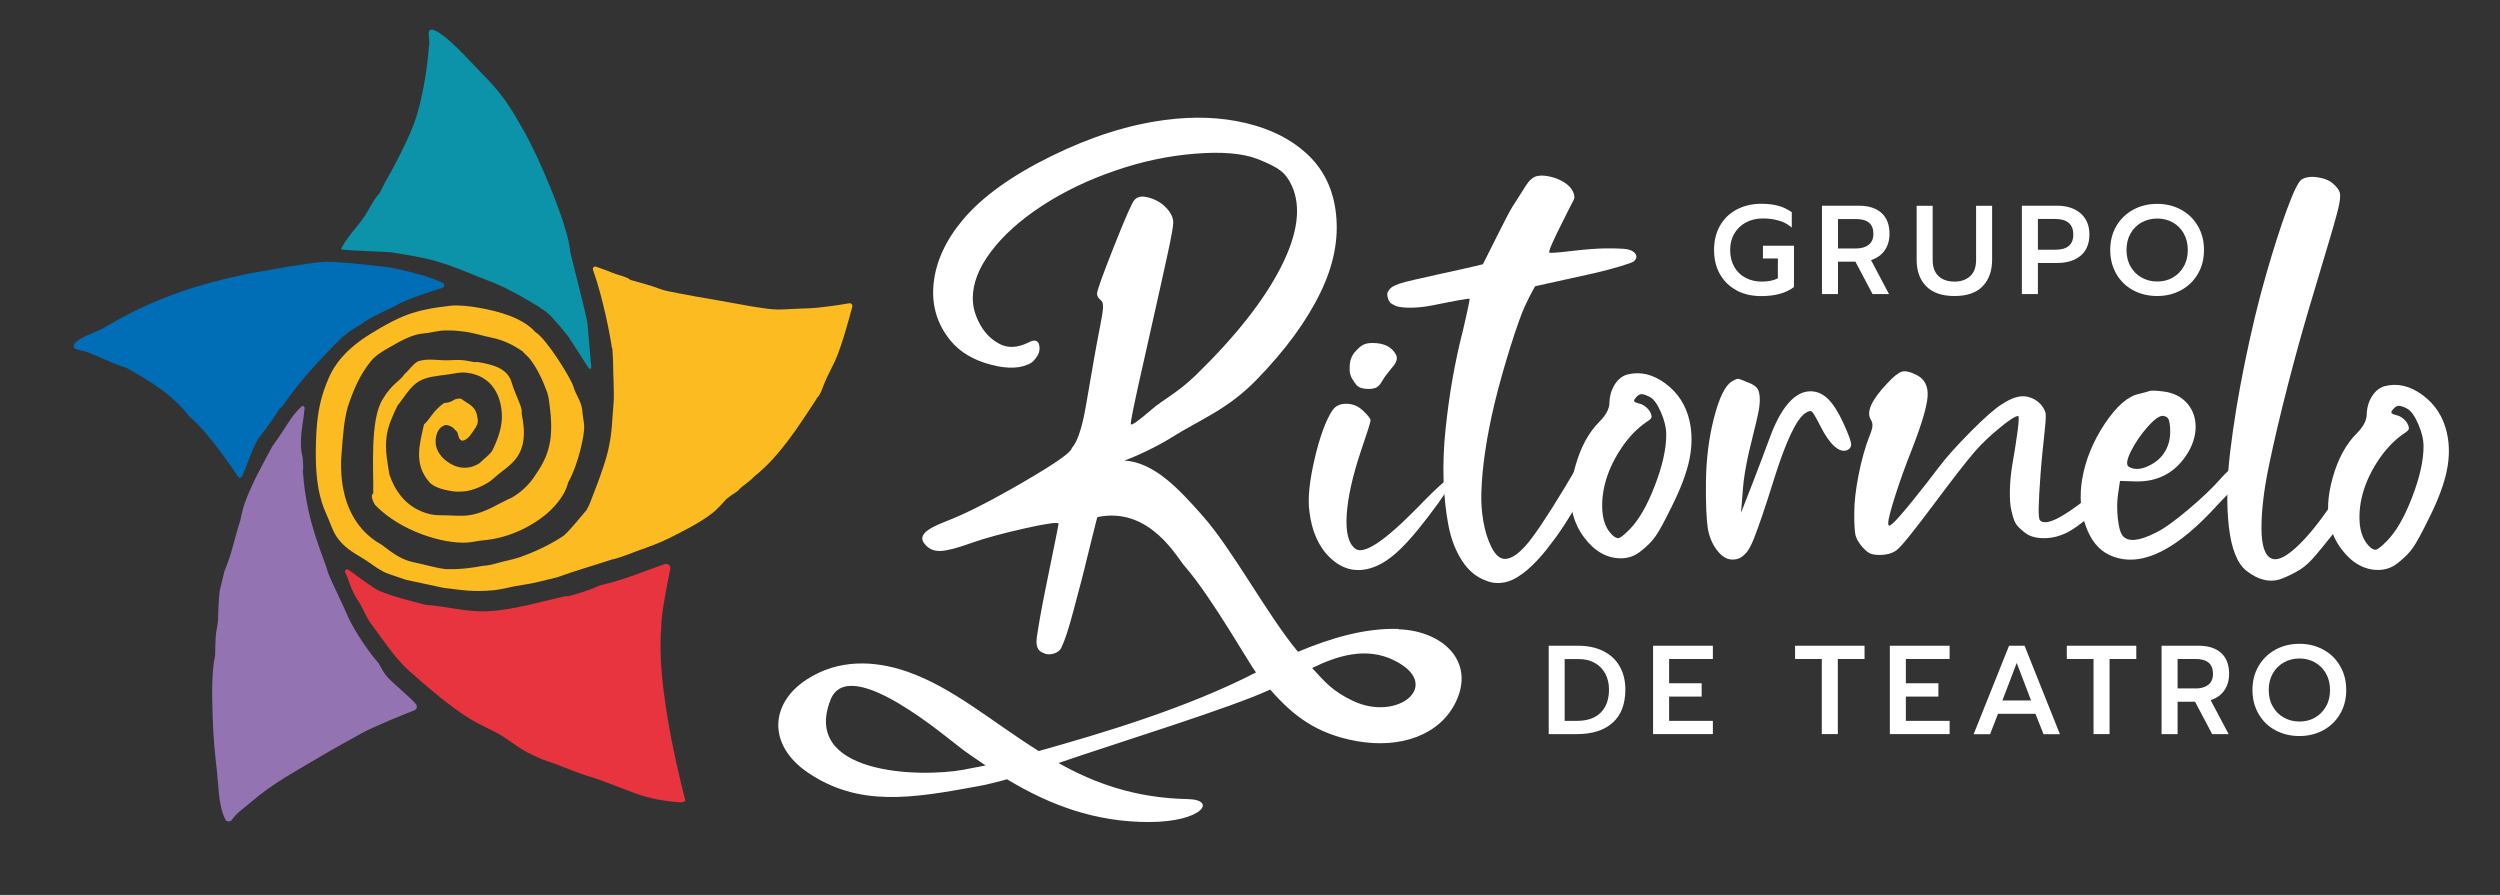
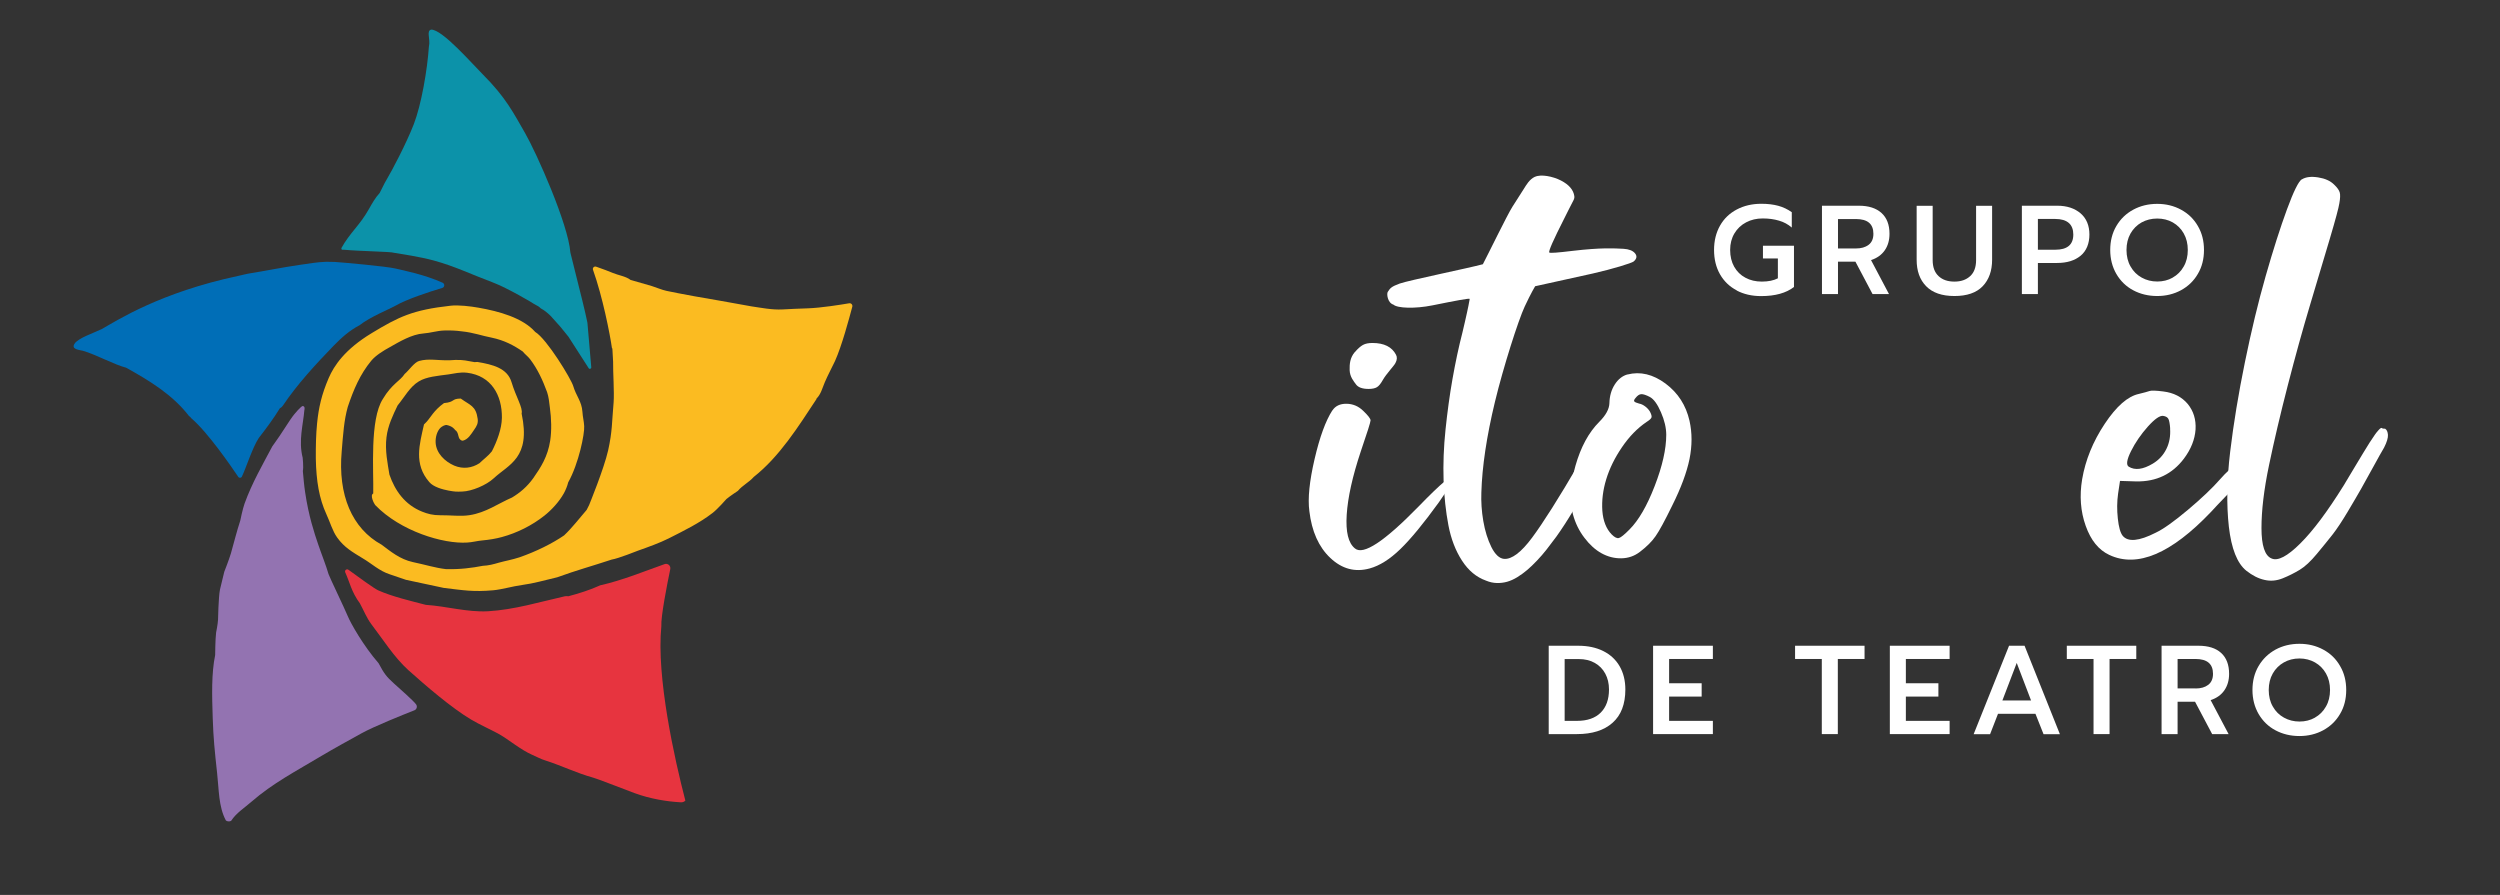
<svg xmlns="http://www.w3.org/2000/svg" id="Camada_1" version="1.1" viewBox="0 0 296.52 106.15">
  <rect x="0" y="0" width="296.52" height="106.15" fill="#333333" stroke="none" />
  <defs>
    <style>
      .st0 {
        fill: #9373b1;
      }

      .st0, .st1, .st2, .st3, .st4 {
        fill-rule: evenodd;
      }

      .st5 {
        fill: #fff;
      }

      .st1 {
        fill: #fbbb21;
      }

      .st2 {
        fill: #0c92a9;
      }

      .st3 {
        fill: #e7343f;
      }

      .st4 {
        fill: #006eb7;
      }
    </style>
  </defs>
  <path class="st0" d="M32.32,52.9h0c-1.19,2.25-2.42,4.36-3.31,6.82-.23.63-.51,2.02-.51,2.02-.42,1.28-.76,2.65-1.12,3.92-.22.74-.78,2.16-.78,2.16-.08.4-.46,1.83-.51,2.11-.18.92-.23,3.59-.23,3.59-.03.54-.23,1.52-.23,1.52-.1.86-.11,2.65-.11,2.65-.45,2.18-.38,4.77-.29,7.48.08,2.42.23,3.85.52,6.52.22,1.91.16,3.98,1.04,5.62.13.12.42.16.62.05.61-.94,1.56-1.52,2.39-2.25,2.58-2.24,5.3-3.64,8.32-5.45,1.55-.92,3.14-1.79,4.75-2.68,1.5-.83,4.92-2.2,6.27-2.73.29-.11.39-.46.21-.71-.29-.41-2.07-1.98-2.65-2.5-.85-.77-1.13-1.12-1.8-2.38-1.8-2.07-3.31-4.74-3.66-5.6-.35-.85-2.17-4.64-2.27-4.96-.3-1.05-.9-2.54-1.25-3.59-.43-1.26-1.11-3.29-1.53-6.13-.13-.84-.19-1.68-.27-2.51.1-.46-.02-1.58-.02-1.58-.52-2.04.07-3.97.2-5.66,0,.03.15-.5-.24-.47-.01,0-.34.22-.96.98-.62.76-1.42,2.2-2.58,3.77" />
  <path class="st1" d="M72.63,41.3h0c.02.54.05,1.07.09,1.61-.02,1.2.15,3.62.06,4.81-.21,2.35-.14,3.41-.65,5.7-.5,2.21-2.26,6.49-2.26,6.49-.09.19-.2.37-.29.57-.85.98-1.69,2.09-2.67,3.02-1.37.94-3.31,1.92-5.32,2.61-.82.27-1.64.41-2.43.63-.65.19-1.21.34-1.89.37-1.3.25-2.71.44-4.39.39-1.2-.13-2.5-.54-3.9-.83-1.54-.33-2.67-1.28-3.71-2.06-3.53-1.93-5.2-5.91-4.74-11.08.17-2.06.27-3.67.72-5.27.68-2.04,1.46-3.87,2.79-5.48.53-.64,1.49-1.22,2.17-1.59,1.18-.67,2.63-1.54,4.02-1.64.85-.06,1.58-.32,2.44-.35.77-.02,1.37,0,2.1.1,1.4.14,2.39.53,3.56.75,1.48.31,2.61.91,3.67,1.64.28.35.61.57.87.91.9,1.18,1.51,2.52,2.02,3.91.2.6.24,1.14.33,1.83.18,1.32.22,2.71.04,3.91-.29,1.9-1.1,3.16-2,4.45-.74,1.04-1.6,1.75-2.53,2.31-1.65.71-3.08,1.79-5.03,2.09-1.05.17-2.19,0-3.5.01-.83.01-1.5-.17-2.12-.42-2.06-.82-3.23-2.49-3.89-4.4-.21-1.31-.54-2.84-.35-4.42.17-1.42.78-2.65,1.32-3.78.83-1.01,1.45-2.21,2.51-2.85.9-.56,2.25-.66,3.5-.83.72-.1,1.39-.3,2.23-.2,2.86.35,4.16,2.65,4.13,5.34-.02,1.32-.58,2.79-1.19,3.98-.42.54-.98.93-1.47,1.41-.9.58-1.94.72-2.98.29-1.14-.49-2.16-1.49-2.22-2.74-.03-.65.17-1.34.56-1.74.18-.17.52-.37.76-.34.63.14.87.42,1,.6.54.34.2,1.08.84,1.26.01,0,.03,0,.05,0,0,0,.02-.01.02,0,.62-.16.96-.74,1.32-1.27.35-.49.5-.79.44-1.31-.21-1.57-.9-1.61-2.01-2.42-1.16.02-.63.41-1.99.54-1.21.87-1.57,1.69-2.08,2.24l-.29.29c-.53,2.37-1.24,4.69.63,6.84.49.58,1.56.87,2.3,1.01.74.13.89.14,1.62.11,1.1-.03,2.84-.75,3.72-1.57,1.79-1.67,4.43-2.39,3.31-7.68.17-.69-.66-1.94-1.2-3.73-.5-1.65-2.2-2.08-4.05-2.39l-.34.02c-.98-.17-1.19-.27-2.26-.26l-.66.04c-1.5.04-2.48-.24-3.64.08-.58.15-1.24,1.15-1.72,1.54-.54.84-1.51,1.16-2.59,2.97-1.57,2.44-1.08,8.53-1.14,11.21-.43.21.1,1.21.23,1.37,2.98,3.1,8.09,4.64,10.92,4.45.6-.03,1.18-.2,1.78-.25.85-.08,1.63-.21,2.32-.4,1.81-.49,3.57-1.37,5.05-2.54.81-.64,1.73-1.61,2.31-2.65.2-.36.42-.89.51-1.29,1.26-2.25,1.96-5.77,1.9-6.68-.03-.59-.17-1.05-.21-1.7-.08-1.24-.75-1.88-1.09-3.05-.24-.83-3.12-5.58-4.51-6.42-1.48-1.67-4.27-2.45-6.75-2.88-.9-.16-2.37-.34-3.29-.23-4.51.5-6.16,1.32-9.35,3.25-3.19,1.93-4.47,3.86-5.1,5.32-.84,1.95-1.19,3.49-1.38,5.38-.13,1.3-.16,2.67-.15,4.19.05,2.66.4,4.73,1.25,6.58.45.96.72,1.99,1.28,2.77.83,1.17,1.8,1.72,3.05,2.48,1.04.61,1.95,1.49,3.2,1.89.56.18,1.91.65,1.91.65.6.14,4.49.96,4.49.96,2.36.28,3.46.49,5.87.28,1.05-.1,2.26-.47,3.44-.63,1.4-.19,2.52-.53,4.14-.91,2.34-.85,4.1-1.32,6.46-2.1.78-.12,3.1-1.05,3.1-1.05,1.27-.45,2.58-.92,3.64-1.45,1.86-.94,3.68-1.83,5.23-3.03.61-.47,1.64-1.65,1.64-1.65.43-.36,1.36-.97,1.36-.97.54-.65,1.33-1.02,1.88-1.65,3.07-2.42,5.3-5.99,7.45-9.25,0,0-.01,0-.02-.03.54-.53.69-1.22.99-1.93.35-.83.82-1.69,1.22-2.54.82-1.83,1.66-4.98,2.05-6.44.06-.23-.13-.45-.37-.41-.98.17-3.37.55-4.9.6-1.21.04-1.86.07-2.99.13-1.29.07-2.61-.21-3.68-.36-1.23-.2-2.45-.46-3.68-.66-1.11-.17-5.09-.89-6.41-1.18-.6-.13-1.16-.39-1.74-.57-.91-.27-2.53-.73-2.53-.73-.55-.43-1.45-.55-2.11-.83-.32-.15-1.32-.51-1.97-.74-.24-.08-.46.14-.37.38,1.13,3.17,2.01,7.6,2.25,9.32M96.9,47.28h0s.02-.02.02-.02c0,0,0,.02-.02.02" />
  <path class="st3" d="M71.15,69.44c-1.18.54-2.52.96-3.74,1.28-.12-.02-.25-.02-.4,0-3.02.68-6.01,1.6-9.13,1.78-2.5.13-4.92-.6-7.38-.76-1.77-.46-4.01-.99-5.64-1.72-.49-.22-2.42-1.63-3.53-2.44-.21-.16-.49.07-.38.31.54,1.18.72,2.3,1.74,3.68.47.87.79,1.7,1.33,2.43,1.39,1.82,2.73,3.96,4.41,5.48,2.01,1.8,5.1,4.47,7.44,5.86,1.08.64,2.3,1.17,3.34,1.74,1.12.64,2.58,1.87,3.92,2.45.51.22,1.01.5,1.51.65,2.02.65,3.69,1.49,5.73,2.06.64.18,2.96,1.11,4.87,1.82,1.91.71,3.95,1.01,5.37,1.09.25.03.49.01.68-.19-1.29-4.95-3.45-14.67-2.85-20.67-.07-1.15.69-5.02,1.06-6.79.08-.4-.3-.73-.68-.59-2.31.81-4.97,1.92-7.66,2.52" />
  <path class="st4" d="M38.7,31.05h0c-1.12.03-2.12.23-3.24.38-1.9.27-4.08.72-5.81.99-.51.08-.97.22-1.42.31-9.22,1.96-14.32,5.26-16.16,6.3-.93.46-2.79,1.05-3.23,1.74-.45.69.63.73,1.01.84,1.5.43,3.79,1.68,5.11,2,2.82,1.57,5.54,3.23,7.47,5.75.12.03.24.23.24.23,1.99,1.69,4.76,5.74,5.59,6.97.11.16.35.14.43-.03.47-.96,1.26-3.47,2.01-4.59.87-1.12,1.75-2.3,2.49-3.51.13-.06.24-.16.35-.3,1.69-2.53,3.9-4.92,6.02-7.11.94-.97,1.89-1.82,3.08-2.44,1.26-1,3.57-1.92,4.25-2.31,1.35-.79,4.07-1.67,5.57-2.12.3-.09.31-.5.03-.62-2.17-.97-4.53-1.43-5.58-1.68-1.09-.26-6.34-.73-7.18-.78-.35-.01-1.01-.02-1.01-.02" />
  <path class="st2" d="M69.67,38.27c-.27-1.38-.97-4.1-.97-4.1-.32-1.27-1.05-4.22-1.05-4.22-.24-3.34-4.03-11.85-5.39-14.2-1.36-2.35-2.24-4.17-5-6.93-1.3-1.3-4.78-5.31-6.11-5.31-.63.15-.06,1.1-.28,2.03-.19,2.79-.9,6.89-1.79,9.19-.89,2.3-2.63,5.59-3.24,6.6-.29.47-.53,1.06-.81,1.56-.54.59-.9,1.25-1.3,1.95-1.05,1.88-2.24,2.77-3.26,4.62.08.02.02.14.08.16h.24c1.73.17,5.69.23,5.92.36.8.13,3.14.48,4.74.92,2.42.65,4.56,1.69,6.98,2.59,1.74.65,4.91,2.53,4.89,2.55.29.17.62.31.83.54.4.21.78.52,1.15.88.4.43.78.87,1.15,1.28.34.42.67.83.98,1.21.33.5,1.72,2.67,2.39,3.72.09.15.32.07.31-.1l-.46-5.32Z" />
  <path class="st5" d="M158.03,48.69c.35-.54.91-.81,1.68-.8.77.01,1.44.3,2,.86.56.54.85.91.85,1.11s-.39,1.43-1.17,3.71c-.98,2.95-1.53,5.44-1.66,7.48-.13,2.04.19,3.37.98,4,.98.83,3.47-.81,7.48-4.91,2.86-2.95,4.25-4.09,4.16-3.42-.04.37-.61,1.32-1.69,2.86-1.8,2.49-3.32,4.34-4.57,5.55-1.25,1.21-2.46,1.97-3.63,2.29-1.74.48-3.29.06-4.67-1.24-1.38-1.3-2.21-3.16-2.49-5.56-.2-1.5.01-3.55.62-6.17s1.31-4.54,2.11-5.78M160.7,41.76c.35-.41.67-.69.96-.85s.67-.23,1.12-.23c1.39,0,2.32.47,2.8,1.4.15.28.13.61-.07.98-.19.37-1.07,1.26-1.49,2-.24.43-.47.72-.7.86-.23.14-.56.21-.99.21-.74,0-1.24-.18-1.5-.54-.26-.36-.72-.88-.75-1.68-.02-.73.04-1.48.61-2.15" />
  <path class="st5" d="M182.04,20.98c.72-.35,2.15-.06,3.1.43.95.49,1.49,1.11,1.59,1.87.02.13,0,.26-.07.41-.07.14-.26.53-.59,1.15-.19.39-.36.72-.49.98-1.35,2.65-1.95,4.02-1.82,4.13.07.09,1,.02,2.8-.2,3.34-.39,4.85-.3,6-.24.65.04,1.11.22,1.37.54.26.32.21.64-.16.96-.24.2-2.48.89-4.85,1.43-1.44.33-6.84,1.51-6.84,1.51,0,0-.48.78-1.24,2.41-.76,1.63-2.54,7.2-3.53,11.31s-1.52,7.69-1.61,10.75c-.04,1.08.03,2.21.23,3.38.2,1.17.52,2.2.96,3.09.45.89.95,1.35,1.51,1.4.91.06,2.02-.77,3.32-2.52,1.3-1.75,3.16-4.68,5.56-8.8,1.52-2.62,2.56-3.92,3.12-3.87.41.02.65.15.72.39.11.3-.64,1.96-2.23,4.98-1.59,3.01-3.02,5.4-4.28,7.16-.41.56-.8,1.07-1.16,1.53-.36.46-.74.9-1.15,1.33-.41.43-.8.81-1.17,1.12-.37.31-.76.6-1.17.85-.41.25-.81.43-1.2.54-.39.11-.8.16-1.22.15-.42-.01-.85-.1-1.28-.28-1.15-.41-2.1-1.2-2.86-2.38-.76-1.17-1.3-2.57-1.61-4.2-.31-1.63-.5-3.4-.57-5.32-.06-1.92.01-3.93.23-6.02.22-2.09.49-4.1.83-6.02s.73-3.77,1.19-5.55c.09-.39.18-.79.28-1.2.1-.41.18-.77.24-1.07.06-.3.12-.59.18-.85.05-.26.1-.53.15-.81-.07-.09-1.51.18-4.43.77-2.03.41-4.14.35-4.62-.09-.7-.21-.82-1.29-.67-1.51.28-.43.4-.62,1.42-.99,1.02-.37,8.26-1.85,9.86-2.29.58-1.1,2.88-5.83,3.5-6.81s.92-1.43,1.34-2.1c.36-.57.67-1.13,1.32-1.46" />
  <path class="st5" d="M193.03,44.42c1.52-.39,3.02-.03,4.51,1.07,1.49,1.11,2.43,2.58,2.85,4.42.32,1.43.32,2.94,0,4.54-.33,1.59-1.01,3.43-2.05,5.51-.87,1.78-1.52,2.99-1.97,3.63-.44.64-1.07,1.26-1.87,1.87-.65.5-1.39.75-2.21.76-.82.01-1.6-.19-2.34-.6-.74-.41-1.42-1.03-2.03-1.84-.62-.81-1.07-1.73-1.35-2.75-.43-1.63-.34-3.55.29-5.78.63-2.22,1.57-3.96,2.83-5.22.78-.78,1.18-1.52,1.2-2.21.02-.85.23-1.58.63-2.21.4-.63.91-1.03,1.51-1.2M195.7,47.09c-.46-.24-.8-.35-1.03-.34-.23.01-.45.16-.67.44-.17.19-.23.34-.16.42.06.09.26.17.58.26.24.04.48.16.72.34.24.18.42.39.55.6.17.32.24.56.19.7-.04.14-.24.32-.59.54-1.09.74-2.06,1.74-2.91,2.99-.86,1.26-1.48,2.53-1.87,3.81-.39,1.28-.54,2.52-.46,3.73.09,1.2.46,2.14,1.11,2.81.35.35.64.49.86.42.23-.06.65-.4,1.25-1.01,1.08-1.08,2.08-2.8,2.99-5.16.91-2.35,1.37-4.38,1.37-6.07,0-.82-.21-1.72-.63-2.68-.42-.97-.86-1.57-1.32-1.81" />
-   <path class="st5" d="M205.43,45.24c.35-.22.59-.32.73-.31.14.01.54.16,1.19.44.46.17.79.37.99.59.21.22.33.57.37,1.07.04.5,0,1.09-.13,1.77-.13.68-.36,1.65-.68,2.91-.7,2.71-1.1,4.91-1.2,6.61l-.2,2.5,1.37-3.51c.91-2.36,1.58-4.14,2.02-5.34.65-1.8,1.39-3.18,2.21-4.13.82-.95,1.7-1.43,2.64-1.43.76,0,1.45.3,2.06.89.62.6,1.23,1.56,1.84,2.88.56,1.24.87,2.04.91,2.42.04.38-.12.65-.49.8-.46.17-.96.01-1.51-.49-.55-.5-1.1-1.29-1.64-2.38-.5-.98-.83-1.54-.99-1.69-.16-.15-.43-.1-.8.16-1.06.72-2.31,3.36-3.74,7.94-.56,1.8-1.02,3.21-1.37,4.23-.35,1.02-.67,1.92-.97,2.68-.3.77-.59,1.31-.85,1.63-.26.31-.52.54-.78.68-.26.14-.58.21-.94.21-.63,0-1.23-.36-1.79-1.07-.56-.72-.93-1.57-1.11-2.57-.17-1.06-.25-2.87-.23-5.43.02-2.78.34-5.36.96-7.76.62-2.4,1.33-3.83,2.13-4.31" />
-   <path class="st5" d="M223.81,45.5c.76-.82,1.35-1.3,1.77-1.42.42-.12,1.01.02,1.77.41.93.48,1.36,1.32,1.28,2.52-.08,1.2-.69,3.28-1.84,6.23-.78,1.97-1.45,3.82-2,5.55-.55,1.72-.83,2.81-.83,3.27,0,.17.04.27.11.28.08.01.22-.08.44-.28.3-.24,1.03-1.06,2.18-2.47,1.15-1.41,2.24-2.81,3.29-4.2.87-1.15,2.11-2.54,3.74-4.18,1.63-1.64,2.85-2.72,3.68-3.24,1.17-.78,2.17-1.09,2.99-.93.82.16,1.86.71,2.24,1.97.11.9-.36,3.76-.61,7.28-.25,3.59-.31,5.17-.05,5.44.67.67,2.57-.24,5.69-2.73,2.62-2.08,3.83-.86,1.86.86s-3.38,2.8-4.23,3.24c-.91.48-1.84.72-2.8.73-.95.01-1.75-.19-2.34-.67-1.07-.85-1.23-1.08-1.61-2.72-.23-.98-.22-3.25.14-5.34.49-2.8.93-5.76.69-5.76-.32,0-1.06.47-2.21,1.42-1.15.94-2.11,1.86-2.89,2.75-1,1.15-2.68,3.31-5.04,6.48-2.37,3.17-3.8,4.93-4.31,5.29-.51.36-1.18.54-2,.54-.5,0-.89-.07-1.17-.21-.28-.14-.6-.42-.94-.83-.39-.46-.63-.89-.73-1.3-.1-.41-.15-1.26-.15-2.54,0-1.35.17-2.9.52-4.65.35-1.76.79-3.32,1.33-4.69.2-.48.3-.85.31-1.11.01-.26-.06-.51-.21-.75-.54-.89.1-2.3,1.92-4.23" />
  <path class="st5" d="M254.94,46.38c.23-.08.77-.06,1.64.05,1.24.15,2.2.65,2.9,1.48.69.84,1,1.85.93,3.03-.08,1.18-.54,2.34-1.38,3.46-1.39,1.84-3.27,2.74-5.66,2.7l-1.92-.06-.23,1.53c-.13.93-.14,1.91-.03,2.93.11,1.02.3,1.7.58,2.05.63.76,1.93.64,3.9-.36.91-.43,2.18-1.33,3.81-2.7,1.63-1.37,2.93-2.6,3.9-3.71.69-.78,1.22-1.25,1.58-1.4.36-.15.71-.07,1.06.26.22.35.22.68.02.99-.21.31-.89,1.07-2.07,2.26-.72.74-1.29,1.35-1.72,1.82-4.73,4.97-8.75,6.67-12.07,5.11-1.26-.59-2.19-1.73-2.8-3.45-.61-1.71-.75-3.56-.42-5.53.39-2.28,1.28-4.46,2.67-6.56,1.39-2.09,2.74-3.28,4.07-3.56.61-.15,1.02-.26,1.25-.34M257.4,50.83c-.04-.56-.11-.94-.21-1.14-.1-.19-.3-.31-.6-.36-.41-.07-1.02.36-1.84,1.27-.81.91-1.48,1.88-1.99,2.9-.51,1.02-.6,1.64-.28,1.85.74.46,1.69.34,2.86-.36.72-.43,1.25-1.01,1.61-1.74s.5-1.53.44-2.42" />
  <path class="st5" d="M273.03,21.27c.46-.28,1.09-.36,1.92-.23.82.13,1.45.41,1.89.85.37.35.59.66.67.93.08.27.06.71-.05,1.32-.07.48-.44,1.87-1.12,4.16-.68,2.3-1.46,4.91-2.34,7.84-.88,2.93-1.76,6.12-2.65,9.57-.89,3.45-1.63,6.61-2.23,9.49-.6,2.87-.89,5.35-.89,7.43s.4,3.29,1.2,3.61c.74.33,1.87-.26,3.38-1.76,1.52-1.5,3.24-3.8,5.17-6.9.15-.24.58-.96,1.3-2.17.72-1.2,1.31-2.18,1.79-2.94.02-.02.04-.06.07-.1.26-.39.44-.66.54-.81.1-.15.24-.33.44-.55.2-.22.33-.3.39-.24.06.06.19.08.39.08.2.13.3.37.33.73.02.36-.13.86-.46,1.51-.26.43-.67,1.17-1.24,2.21-.63,1.15-1.12,2.04-1.48,2.67s-.88,1.53-1.58,2.7c-.7,1.17-1.3,2.08-1.81,2.73-.51.65-1.13,1.41-1.86,2.29-.73.88-1.4,1.51-2.03,1.89-.63.38-1.3.72-2.02,1.01-.72.29-1.44.36-2.16.19-.73-.16-1.45-.53-2.16-1.09-1.08-.87-1.77-2.61-2.07-5.22-.29-2.61-.24-5.58.16-8.92.4-3.33.98-6.85,1.74-10.57s1.58-7.14,2.47-10.25c.89-3.11,1.73-5.74,2.52-7.89.79-2.15,1.38-3.34,1.77-3.58" />
-   <path class="st5" d="M282.85,45.8c1.52-.39,3.02-.03,4.51,1.07,1.48,1.11,2.43,2.58,2.85,4.42.33,1.43.33,2.94,0,4.54-.33,1.59-1.01,3.43-2.05,5.51-.87,1.78-1.52,2.99-1.97,3.63-.45.64-1.07,1.26-1.87,1.87-.65.5-1.39.75-2.21.76-.82.01-1.6-.19-2.34-.6-.74-.41-1.42-1.03-2.03-1.84-.62-.81-1.07-1.73-1.35-2.75-.43-1.63-.33-3.55.29-5.77.63-2.22,1.57-3.96,2.83-5.22.78-.78,1.18-1.52,1.2-2.21.02-.85.23-1.58.63-2.21.4-.63.91-1.03,1.51-1.2M285.52,48.47c-.46-.24-.8-.35-1.03-.34-.23.01-.45.16-.67.44-.17.19-.23.34-.16.42.06.09.26.17.58.26.24.04.48.16.72.34.24.18.42.39.55.6.17.32.24.56.19.7-.04.14-.24.32-.59.54-1.08.74-2.05,1.74-2.91,2.99-.86,1.26-1.48,2.53-1.87,3.81-.39,1.28-.54,2.52-.46,3.73.09,1.2.46,2.14,1.11,2.81.35.35.63.49.86.42.23-.06.64-.4,1.25-1.01,1.08-1.08,2.08-2.8,2.99-5.16.91-2.35,1.37-4.38,1.37-6.07,0-.82-.21-1.72-.64-2.68-.42-.97-.86-1.57-1.32-1.81" />
-   <path class="st5" d="M165.85,74.6c-3.94-.14-8.11,1.11-11.9,2.71-3.7-4.46-7.73-12.09-11.3-16.12-2.84-3.21-5.71-6.32-9.28-6.57,1.46-.52,3.9-1.67,5.6-2.74,3.34-2.11,6.61-3.28,10.06-6.83,3.45-3.54,5.99-7.02,7.63-10.44,1.51-3.13,2.12-6.19,1.81-9.16-.3-2.97-1.47-5.38-3.5-7.24-1.86-1.71-4.26-2.91-7.19-3.61-2.94-.7-6.14-.83-9.59-.37-4.32.56-8.82,1.99-13.5,4.29-4.68,2.3-8.16,4.8-10.45,7.5-2.05,2.44-3.22,4.96-3.5,7.55-.28,2.59.39,4.87,2.01,6.84,1.1,1.34,2.68,2.29,4.75,2.84,2.06.55,3.68.47,4.85-.24.15-.11.28-.24.39-.39.48-.54.65-1.1.52-1.68-.13-.61-.57-.7-1.33-.29-1.25.6-2.37.66-3.34.16-.97-.5-1.75-1.26-2.33-2.3-.58-1.04-.88-2.08-.88-3.14,0-1.77.72-3.62,2.17-5.54,1.45-1.92,3.46-3.73,6.03-5.41,2.57-1.68,5.47-3.08,8.69-4.18,3.11-1.08,6.26-1.75,9.45-2.01,3.19-.26,5.66-.05,7.41.62,1.27.5,2.19.96,2.74,1.38.55.42,1,1.02,1.35,1.8,1.14,2.51.71,5.73-1.3,9.67-2.01,3.94-5.38,8.22-10.11,12.82-2.2,2.12-3.84,2.85-5.29,4.11-1.46,1.26-2.25,1.83-2.38,1.7-.11-.11.32-2.2,1.68-8.21,1.4-6.22,2.31-10.3,2.72-12.22.41-1.92.62-3.1.62-3.53s-.18-.92-.55-1.39-.8-.85-1.3-1.12c-.5-.27-1-.44-1.52-.52-.52-.08-.93.05-1.23.37-.26.24-1.06,2.06-2.41,5.46-1.35,3.4-2.03,5.29-2.03,5.66,0,.28.15.54.45.78.19.15.28.44.26.88-.02.43-.16,1.3-.42,2.59-.41,2.05-.81,4.41-1.6,8.99-.79,4.58-1.61,4.82-1.71,5.14-.15.52-2.11,1.87-5.87,4.05-3.76,2.18-6.74,3.69-8.94,4.54-1.36.52-2.24.99-2.62,1.43-.39.43-.37.89.07,1.36.45.54,1.06.79,1.83.76.77-.03,1.99-.35,3.68-.96,1.51-.54,3.57-1.1,6.16-1.69,2.59-.58,3.98-.79,4.15-.61.02.02-.3,1.6-.55,2.81-.26,1.21-.7,3.5-1.05,5.18-.35,1.68-1,5.25-1.02,5.93-.02.68.18,1.13.62,1.35.13.06.25.12.36.16.63.26,1.67-.05,1.96-.69.4-.85.82-2.01,1.51-4.65.2-.76.49-1.86.88-3.32.39-1.46.88-3.62,1.19-4.79.31-1.17.51-2.13.7-2.74,6.37-1.32,9.61,5.13,10.43,5.91,3.15,3.64,7.74,11.74,8.38,12.52-8.22,4.24-18.35,7.24-25.77,9.32-5.59-3.5-10.15-7.52-15.6-9.42-3.92-1.36-8.19-1.49-11.91.93-4.41,2.86-4.62,7.79.08,11.01,6.08,4.16,12.4,3.09,20.14,1.67,1.01-.18,2.21-.47,3.53-.84,5.12,3.08,10.47,5.07,16.82,5.07s8.15-2.65,4.62-2.72c-6.15-.12-11.03-1.85-15.33-4.28,7.29-2.5,20.29-6.49,25.11-8.71,2.73,3.13,5.49,5.24,10.18,6.1,5.36.98,9.96-.78,11.81-4.58,2.38-4.87-1.55-8.49-6.75-8.67M114.4,91.28c-5.56,1.02-19.31.48-15.9-8.26,2.21-5.67,14.15,4.8,15.85,6.01.85.6,1.7,1.19,2.55,1.76-.8.16-1.63.32-2.5.48M160.43,83.11c-2.39-1.15-3.21-2.15-4.8-3.88,2.99-1.46,6.42-2.55,9.74-.9,5.87,2.91.4,7.36-4.94,4.78" />
  <path class="st5" d="M205.99,34.44c-.85-.44-1.51-1.08-1.98-1.9-.47-.82-.71-1.79-.71-2.89s.24-2.06.71-2.89c.47-.83,1.13-1.46,1.98-1.91.85-.45,1.82-.68,2.92-.68.75,0,1.42.08,2.01.24.59.16,1.12.42,1.6.76v1.82c-.44-.38-.95-.66-1.52-.82-.57-.17-1.21-.26-1.93-.26s-1.37.15-1.96.46c-.59.31-1.05.74-1.39,1.31-.34.57-.51,1.22-.51,1.97s.16,1.42.48,1.99c.32.56.76,1,1.33,1.3.57.31,1.22.46,1.95.46.77,0,1.4-.13,1.9-.39v-2.35h-1.77v-1.51h3.68v4.89c-.93.72-2.23,1.08-3.89,1.08-1.1,0-2.07-.22-2.92-.67" />
  <path class="st5" d="M216.1,24.4h4.38c1.16,0,2.05.29,2.68.86.63.57.95,1.39.95,2.47,0,.77-.19,1.43-.57,1.97-.38.54-.92.92-1.62,1.15l2.13,4.03h-1.95l-2.03-3.84h-2.07v3.84h-1.9v-10.49ZM220.13,29.47c.62,0,1.12-.14,1.5-.43.38-.29.57-.72.57-1.31,0-1.17-.69-1.75-2.07-1.75h-2.13v3.49h2.13Z" />
  <path class="st5" d="M228.46,33.95c-.76-.77-1.13-1.82-1.13-3.14v-6.4h1.9v6.44c0,.83.23,1.46.7,1.9s1.09.65,1.88.65,1.4-.22,1.87-.65.7-1.07.7-1.9v-6.44h1.9v6.4c0,1.32-.38,2.37-1.12,3.14-.75.78-1.87,1.16-3.35,1.16s-2.6-.39-3.35-1.16" />
  <path class="st5" d="M239.81,24.4h4.2c1.15,0,2.07.31,2.77.91.7.61,1.04,1.45,1.04,2.51s-.35,1.94-1.04,2.51c-.69.57-1.62.86-2.79.86h-2.28v3.69h-1.9v-10.49ZM243.77,29.62c1.43,0,2.14-.6,2.14-1.8s-.71-1.85-2.14-1.85h-2.06v3.65h2.06Z" />
  <path class="st5" d="M253.02,34.43c-.85-.45-1.51-1.1-2-1.93-.48-.83-.73-1.78-.73-2.85s.24-2.02.73-2.85c.49-.83,1.15-1.47,2-1.93.85-.46,1.79-.69,2.84-.69s1.98.23,2.83.69c.85.46,1.51,1.1,1.99,1.93.49.83.73,1.78.73,2.85s-.24,2.02-.73,2.84c-.48.83-1.15,1.47-1.99,1.93-.85.46-1.79.69-2.83.69s-2-.23-2.84-.68M257.69,32.93c.55-.31.99-.74,1.31-1.31.33-.56.49-1.22.49-1.97s-.16-1.39-.48-1.96c-.32-.57-.76-1-1.3-1.31-.55-.31-1.17-.46-1.85-.46s-1.3.16-1.85.46c-.55.31-.99.75-1.31,1.31-.32.56-.48,1.22-.48,1.96s.16,1.41.49,1.97c.32.57.76,1,1.32,1.31.56.31,1.17.46,1.84.46s1.28-.15,1.83-.46" />
  <path class="st5" d="M183.68,76.59h3.51c1.14,0,2.13.21,2.97.63.84.42,1.49,1.02,1.94,1.8.45.78.68,1.7.68,2.76,0,1.74-.51,3.06-1.52,3.95-1.01.9-2.42,1.34-4.23,1.34h-3.34v-10.49ZM187.05,85.5c1.22,0,2.16-.33,2.81-.98.65-.65.98-1.57.98-2.74,0-.71-.15-1.34-.44-1.88-.29-.54-.71-.97-1.24-1.27-.54-.31-1.18-.46-1.92-.46h-1.66v7.33h1.47Z" />
  <polygon class="st5" points="196.07 76.59 203.16 76.59 203.16 78.16 197.97 78.16 197.97 81.04 201.83 81.04 201.83 82.62 197.97 82.62 197.97 85.5 203.16 85.5 203.16 87.07 196.07 87.07 196.07 76.59" />
  <polygon class="st5" points="216.08 78.16 212.91 78.16 212.91 76.59 221.15 76.59 221.15 78.16 217.98 78.16 217.98 87.07 216.08 87.07 216.08 78.16" />
  <polygon class="st5" points="224.15 76.59 231.24 76.59 231.24 78.16 226.05 78.16 226.05 81.04 229.91 81.04 229.91 82.62 226.05 82.62 226.05 85.5 231.24 85.5 231.24 87.07 224.15 87.07 224.15 76.59" />
  <path class="st5" d="M238.29,76.59h1.84l4.19,10.49h-1.94l-.96-2.42h-4.44l-.94,2.42h-1.95l4.2-10.49ZM240.9,83.08l-1.7-4.45-1.7,4.45h3.39Z" />
  <polygon class="st5" points="248.31 78.16 245.14 78.16 245.14 76.59 253.38 76.59 253.38 78.16 250.21 78.16 250.21 87.07 248.31 87.07 248.31 78.16" />
  <path class="st5" d="M256.38,76.59h4.38c1.16,0,2.05.28,2.68.85.63.57.95,1.4.95,2.48,0,.77-.19,1.42-.57,1.97-.38.54-.92.92-1.62,1.15l2.13,4.03h-1.95l-2.03-3.84h-2.07v3.84h-1.9v-10.49ZM260.41,81.66c.62,0,1.12-.14,1.5-.43.38-.29.57-.73.57-1.31,0-1.17-.69-1.76-2.07-1.76h-2.13v3.49h2.13Z" />
  <path class="st5" d="M269.89,86.62c-.85-.45-1.51-1.1-2-1.93-.48-.83-.73-1.78-.73-2.85s.24-2.02.73-2.85c.49-.83,1.15-1.47,2-1.94.85-.46,1.79-.69,2.84-.69s1.98.23,2.83.69c.85.46,1.51,1.1,1.99,1.94.49.83.73,1.78.73,2.85s-.24,2.02-.73,2.84c-.48.83-1.15,1.47-1.99,1.93-.85.46-1.79.69-2.83.69s-2-.23-2.84-.68M274.56,85.12c.55-.31.99-.74,1.31-1.31.33-.56.49-1.22.49-1.97s-.16-1.39-.48-1.96c-.32-.57-.76-1-1.3-1.31-.55-.31-1.17-.47-1.85-.47s-1.3.16-1.85.47c-.55.31-.99.75-1.31,1.31-.32.56-.48,1.22-.48,1.96s.16,1.41.49,1.97c.32.57.76,1,1.32,1.31.56.31,1.17.46,1.84.46s1.28-.15,1.83-.46" />
</svg>